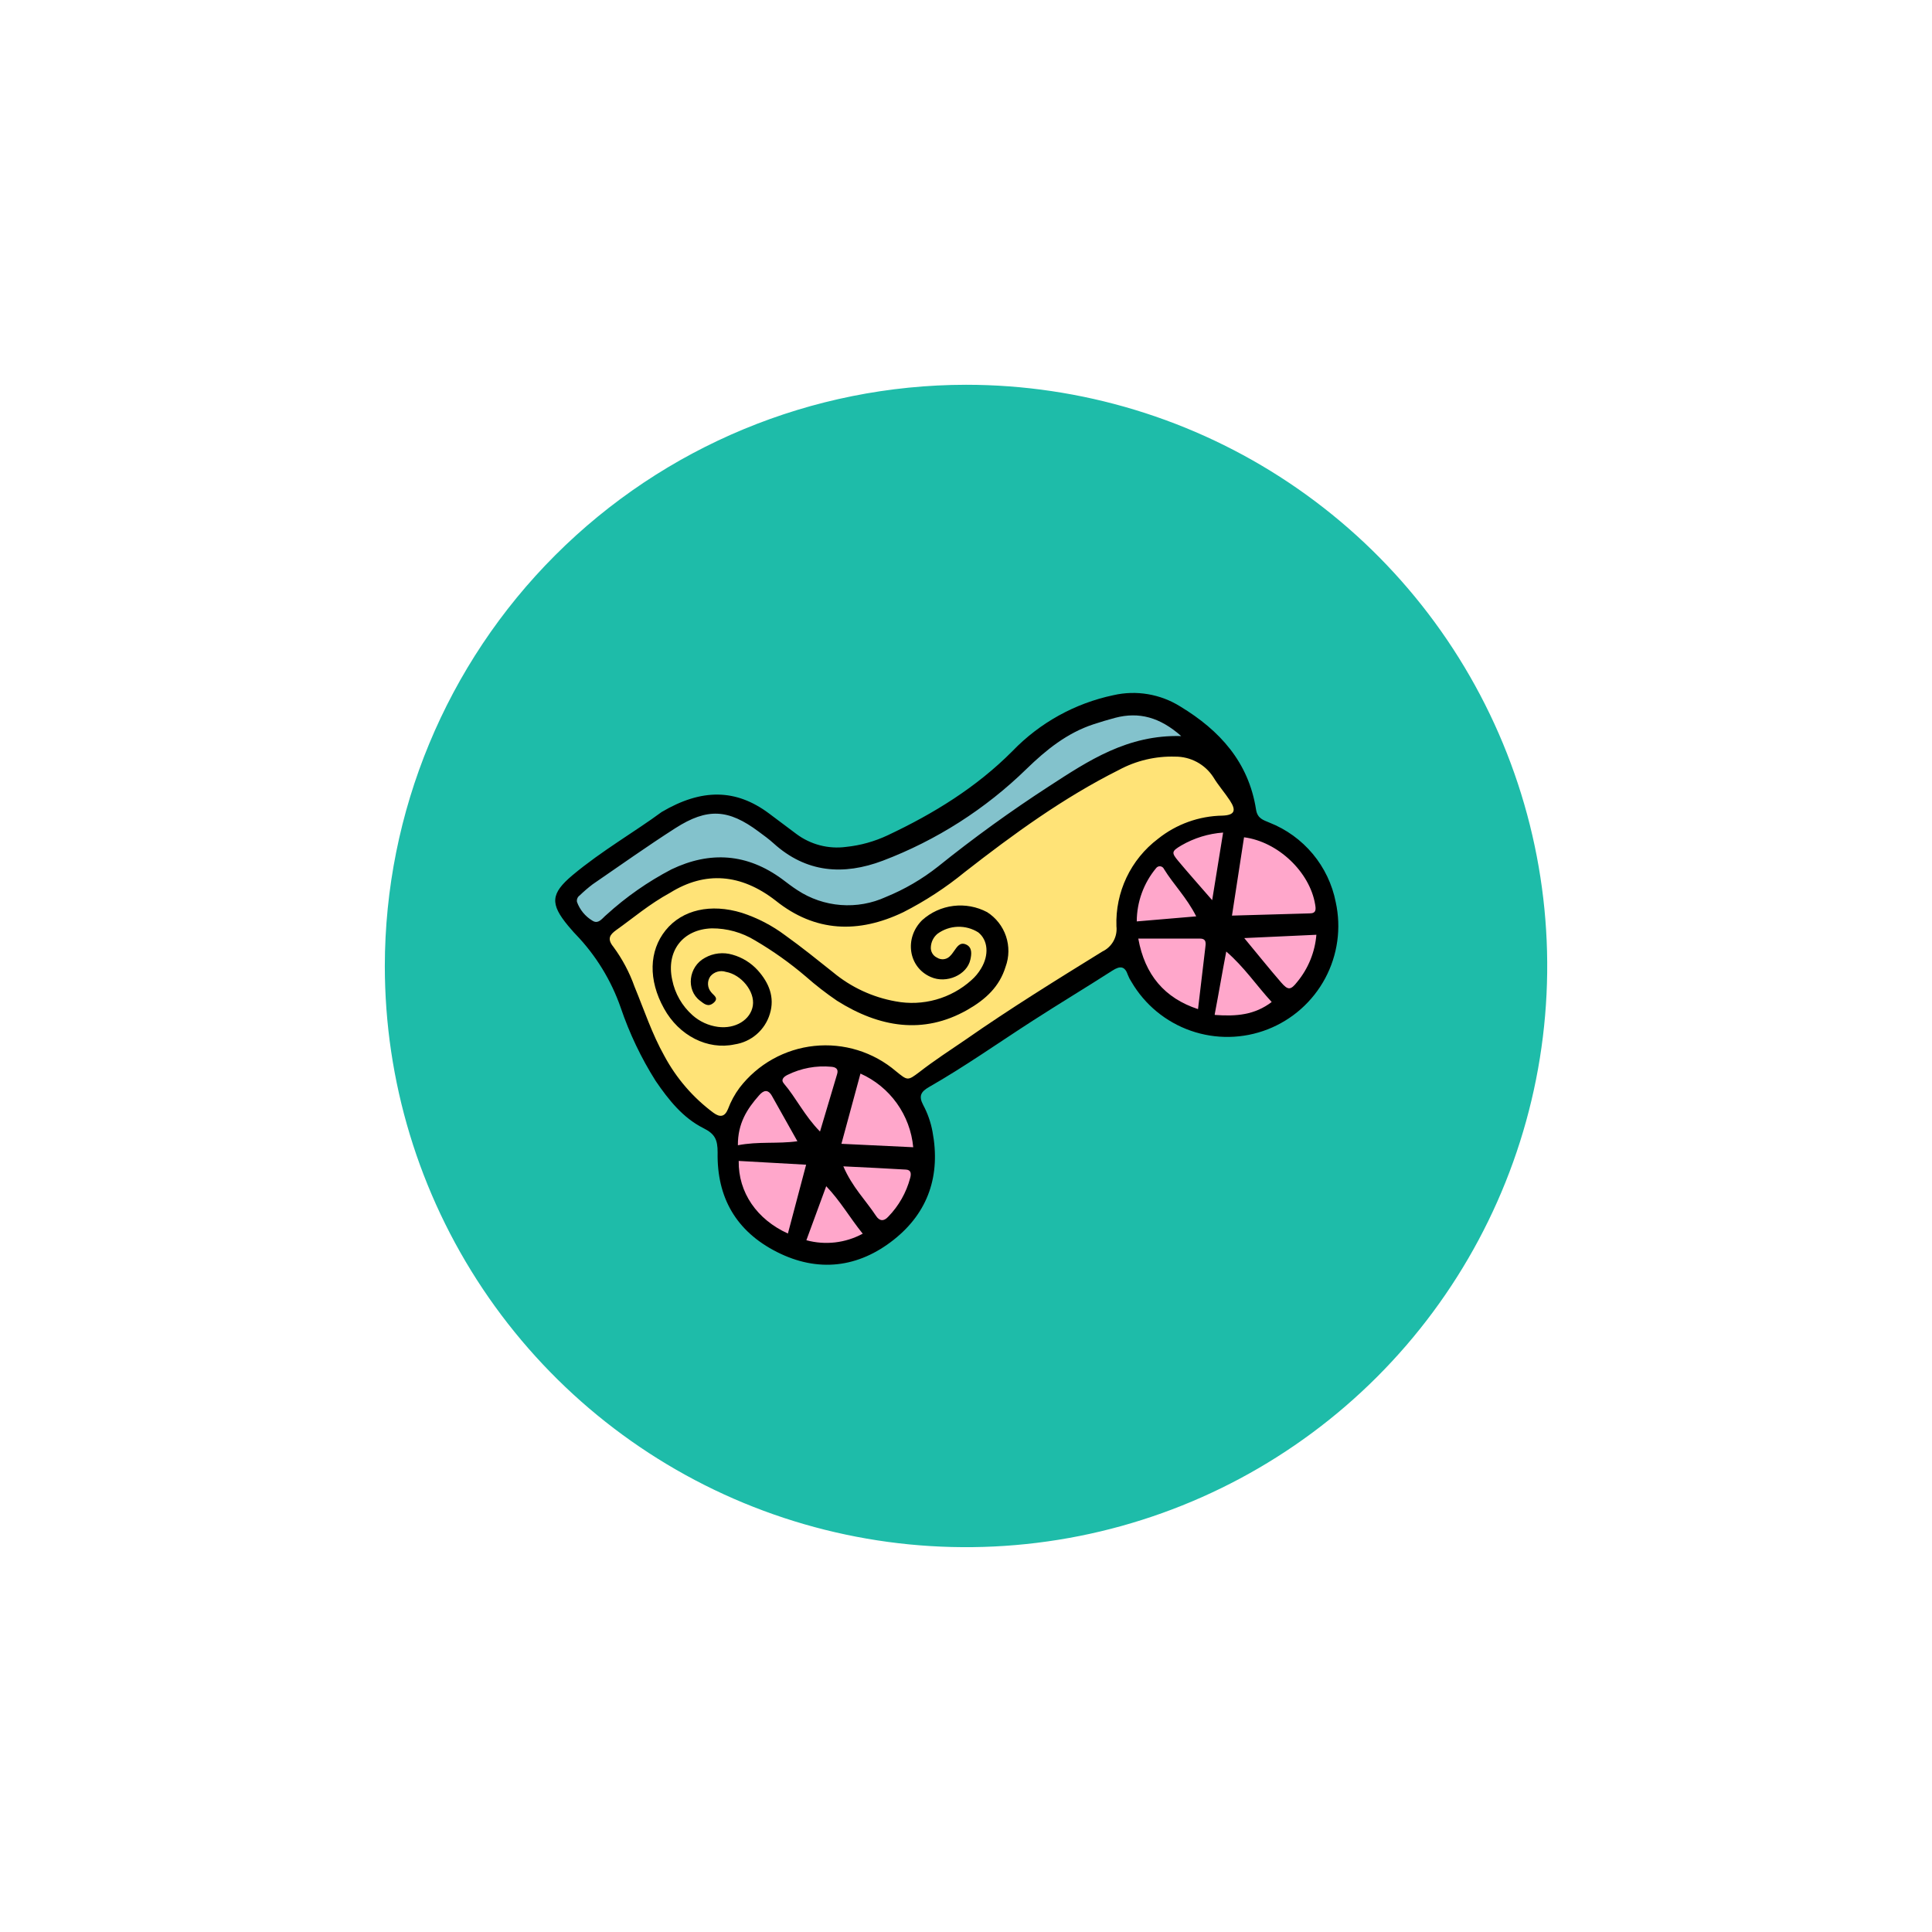
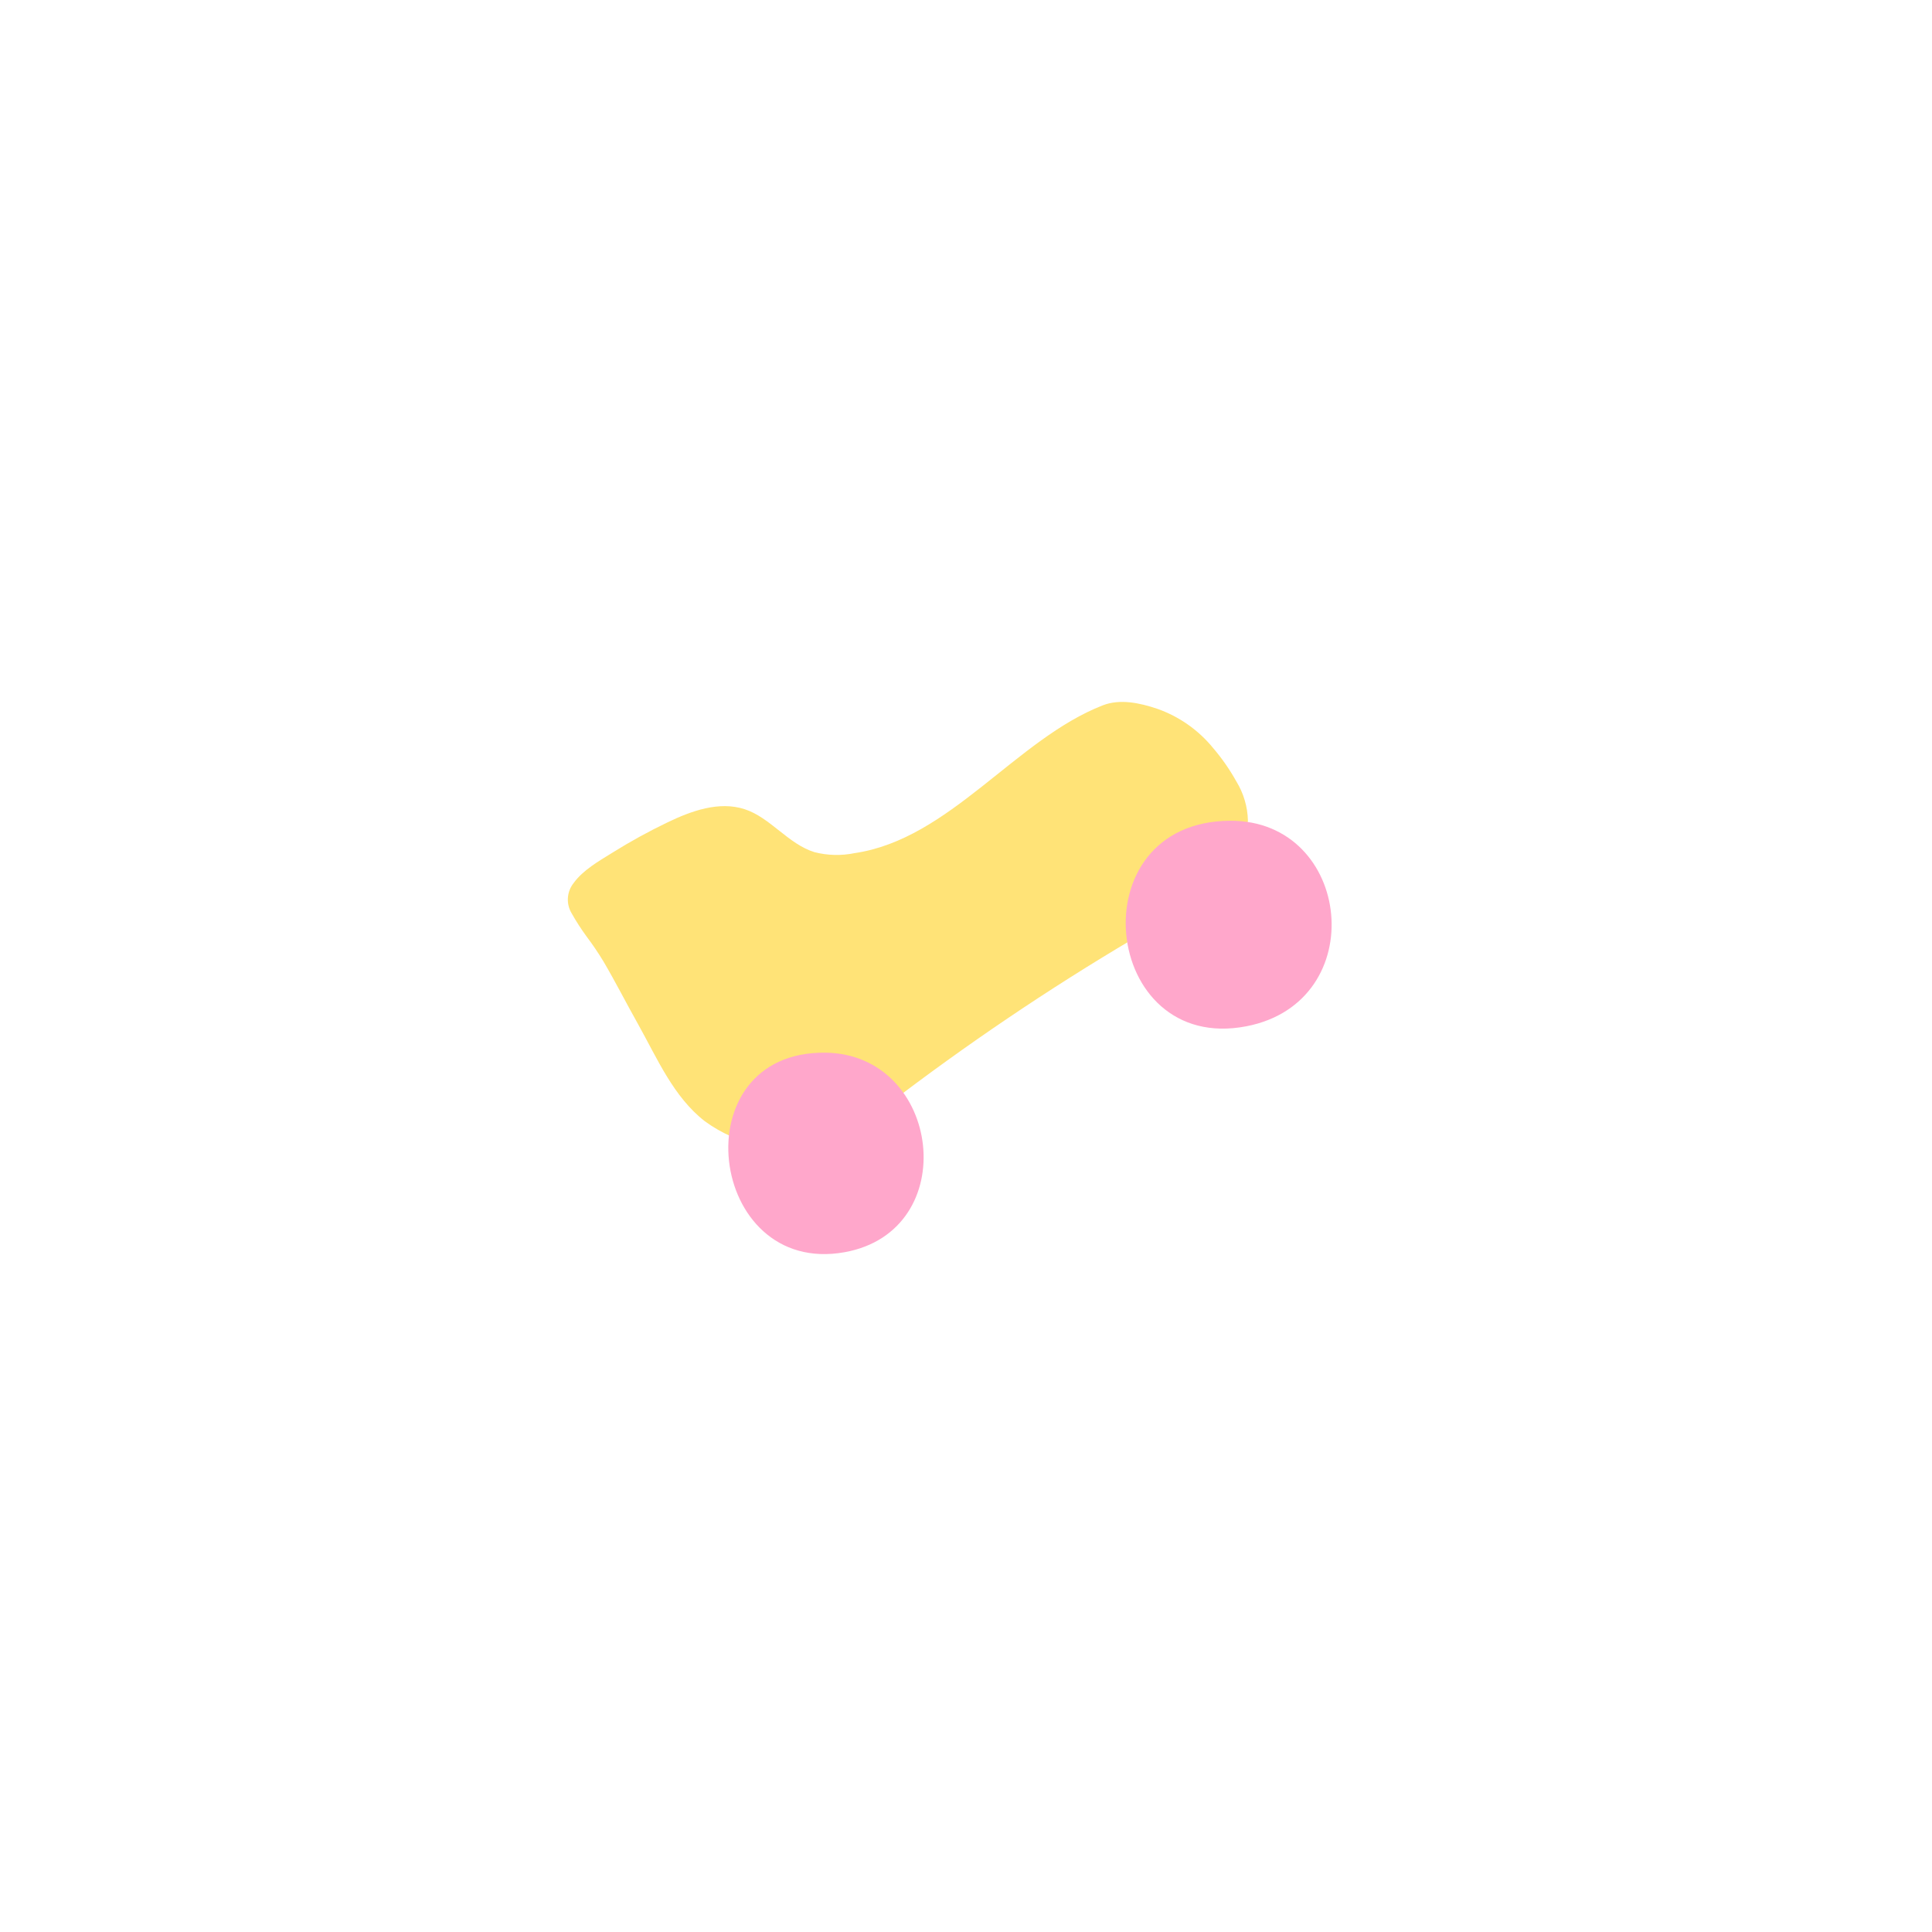
<svg xmlns="http://www.w3.org/2000/svg" width="120" height="120" viewBox="0 0 120 120" fill="none">
  <g filter="url(#filter0_d_107_311)">
-     <path d="M60.002 94.047C81.016 94.047 98.051 77.012 98.051 55.998C98.051 34.984 81.016 17.95 60.002 17.95C38.988 17.95 21.953 34.984 21.953 55.998C21.953 77.012 38.988 94.047 60.002 94.047Z" fill="#1EBCA9" />
-     <path d="M60.002 19.899C67.142 19.899 74.121 22.016 80.058 25.983C85.994 29.949 90.621 35.587 93.353 42.184C96.085 48.78 96.8 56.038 95.407 63.041C94.015 70.043 90.576 76.476 85.528 81.524C80.479 86.573 74.047 90.011 67.044 91.404C60.042 92.797 52.783 92.082 46.187 89.35C39.591 86.617 33.953 81.99 29.986 76.054C26.02 70.117 23.902 63.138 23.902 55.998C23.913 46.427 27.72 37.251 34.487 30.484C41.255 23.716 50.431 19.909 60.002 19.899ZM60.002 16C52.09 16 44.356 18.346 37.778 22.742C31.199 27.137 26.072 33.385 23.045 40.695C20.017 48.004 19.225 56.047 20.769 63.807C22.313 71.567 26.123 78.694 31.718 84.289C37.312 89.883 44.44 93.692 52.2 95.235C59.96 96.778 68.003 95.986 75.312 92.958C82.622 89.929 88.869 84.802 93.264 78.223C97.659 71.644 100.004 63.91 100.004 55.998C100.004 50.745 98.969 45.544 96.959 40.691C94.948 35.838 92.002 31.428 88.287 27.714C84.573 24 80.163 21.053 75.31 19.044C70.456 17.034 65.255 15.999 60.002 16Z" fill="white" />
    <path d="M76.788 44.529C77.239 45.263 77.489 46.102 77.511 46.963C77.445 47.828 77.137 48.657 76.621 49.354C75.135 51.568 72.722 52.931 70.426 54.291C65.11 57.435 59.988 60.895 55.087 64.653C53.85 65.608 52.588 66.595 51.108 67.033C49.86 67.361 48.554 67.406 47.286 67.165C46.017 66.924 44.819 66.403 43.777 65.641C41.835 64.132 40.833 61.763 39.629 59.608C38.905 58.32 38.236 57 37.484 55.72C37.162 55.188 36.813 54.672 36.439 54.175C36.099 53.712 35.788 53.229 35.506 52.728C35.332 52.439 35.251 52.103 35.273 51.767C35.296 51.43 35.421 51.108 35.632 50.844C36.215 50.038 37.198 49.484 38.034 48.964C39.138 48.274 40.279 47.646 41.452 47.083C42.953 46.359 44.667 45.745 46.255 46.262C47.843 46.779 48.964 48.432 50.595 48.931C51.409 49.138 52.26 49.158 53.083 48.989C58.993 48.121 63.098 41.907 68.505 39.806C69.569 39.397 70.791 39.657 71.876 40.023C73.236 40.501 74.437 41.344 75.348 42.46C75.895 43.101 76.378 43.794 76.788 44.529Z" fill="#FFE377" />
-     <path d="M75.341 42.457C74.392 42.2 73.402 42.139 72.429 42.276C70.787 42.511 69.275 43.282 67.832 44.084C65.41 45.47 63.085 47.019 60.873 48.721C59.264 49.955 57.694 51.275 55.85 52.11C54.005 52.946 51.784 53.231 49.972 52.313C48.96 51.806 48.139 50.964 47.119 50.461C45.144 49.484 42.732 49.962 40.807 51.007C39.212 51.861 37.838 53.05 36.428 54.175C36.088 53.712 35.776 53.229 35.494 52.728C35.321 52.439 35.239 52.103 35.262 51.767C35.285 51.43 35.41 51.108 35.621 50.844C36.203 50.038 37.187 49.484 38.023 48.964C39.126 48.274 40.267 47.646 41.44 47.083C42.941 46.359 44.656 45.745 46.243 46.262C47.831 46.779 48.953 48.432 50.584 48.931C51.398 49.138 52.249 49.158 53.072 48.989C58.982 48.121 63.087 41.907 68.494 39.806C69.557 39.397 70.78 39.657 71.865 40.023C73.225 40.499 74.428 41.341 75.341 42.457Z" fill="#83C2CC" />
    <path d="M51.271 61.384C42.229 61.272 43.943 75.305 52.453 73.778C59.828 72.455 58.468 61.474 51.271 61.384Z" fill="#FFA7CB" />
    <path d="M76.4 46.978C66.867 47.032 68.404 61.485 77.409 59.745C85.218 58.241 83.992 46.934 76.4 46.978Z" fill="#FFA7CB" />
-     <path d="M41.097 46.435C43.585 44.967 45.708 44.989 47.766 46.526L49.455 47.792C50.342 48.459 51.456 48.75 52.555 48.602C53.452 48.509 54.326 48.264 55.141 47.879C57.991 46.537 60.649 44.902 62.885 42.652C64.579 40.894 66.763 39.684 69.153 39.18C70.577 38.853 72.073 39.106 73.312 39.882C75.771 41.372 77.554 43.343 78.014 46.276C78.1 46.844 78.462 46.931 78.853 47.097C79.897 47.509 80.821 48.178 81.54 49.04C82.258 49.903 82.749 50.932 82.965 52.034C83.317 53.639 83.085 55.316 82.31 56.764C81.535 58.212 80.268 59.336 78.738 59.934C77.208 60.531 75.514 60.562 73.963 60.021C72.412 59.481 71.105 58.404 70.277 56.986C70.189 56.856 70.117 56.716 70.06 56.57C69.872 56.005 69.579 55.973 69.095 56.284C67.449 57.34 65.774 58.349 64.129 59.409C61.991 60.787 59.912 62.255 57.702 63.518C57.192 63.81 57.051 64.082 57.34 64.632C57.617 65.149 57.812 65.707 57.919 66.284C58.429 68.99 57.666 71.29 55.528 72.99C53.315 74.751 50.804 75.052 48.258 73.764C45.712 72.476 44.519 70.364 44.573 67.576C44.573 66.787 44.406 66.429 43.697 66.075C42.413 65.431 41.527 64.313 40.724 63.138C39.823 61.712 39.095 60.185 38.554 58.588C37.961 56.883 37.005 55.327 35.751 54.027C35.585 53.861 35.437 53.665 35.285 53.499C34.16 52.139 34.2 51.506 35.556 50.363C37.39 48.83 39.469 47.64 41.097 46.435ZM41.632 51.445C40.309 52.168 39.328 53.022 38.276 53.767C37.874 54.056 37.697 54.316 38.095 54.805C38.653 55.561 39.097 56.396 39.411 57.282C40.008 58.729 40.497 60.219 41.267 61.59C42.011 62.975 43.05 64.179 44.312 65.116C44.71 65.406 45.01 65.388 45.217 64.885C45.394 64.41 45.637 63.963 45.94 63.557C46.496 62.834 47.194 62.231 47.991 61.785C48.788 61.34 49.666 61.06 50.574 60.965C51.482 60.869 52.4 60.959 53.272 61.228C54.144 61.498 54.952 61.942 55.647 62.534C56.371 63.12 56.371 63.141 57.094 62.595C58.024 61.872 59.007 61.235 59.987 60.566C62.747 58.639 65.608 56.87 68.469 55.101C68.76 54.963 69.001 54.738 69.158 54.456C69.315 54.175 69.38 53.852 69.344 53.532C69.306 52.487 69.521 51.449 69.969 50.504C70.417 49.56 71.086 48.737 71.919 48.106C73.059 47.192 74.47 46.683 75.93 46.66C76.675 46.631 76.809 46.356 76.393 45.723C76.071 45.231 75.67 44.782 75.366 44.276C75.11 43.88 74.758 43.555 74.343 43.331C73.927 43.107 73.462 42.992 72.99 42.996C71.772 42.959 70.565 43.245 69.493 43.824C66.049 45.549 62.953 47.803 59.926 50.164C58.745 51.131 57.463 51.968 56.103 52.66C53.325 53.991 50.635 53.911 48.175 51.937C46.009 50.255 43.791 50.106 41.632 51.445ZM73.373 41.723C72.039 40.544 70.744 40.2 69.272 40.583C68.816 40.703 68.368 40.84 67.923 40.985C66.281 41.524 64.979 42.573 63.764 43.755C61.21 46.249 58.17 48.191 54.834 49.459C52.392 50.381 50.074 50.219 48.041 48.374C47.752 48.114 47.434 47.882 47.119 47.651C45.242 46.251 43.94 46.164 41.95 47.437C40.204 48.555 38.515 49.756 36.807 50.928C36.528 51.141 36.261 51.37 36.008 51.615C35.943 51.659 35.892 51.721 35.862 51.794C35.831 51.866 35.823 51.946 35.838 52.023C36.014 52.507 36.349 52.915 36.789 53.181C37.176 53.438 37.422 53.014 37.668 52.819C38.887 51.709 40.243 50.761 41.705 49.998C44.11 48.848 46.406 49.011 48.577 50.602C48.891 50.837 49.199 51.079 49.528 51.289C50.333 51.82 51.26 52.137 52.222 52.211C53.184 52.285 54.148 52.114 55.025 51.712C56.188 51.238 57.277 50.602 58.262 49.824C60.479 48.041 62.786 46.373 65.174 44.826C67.597 43.253 70.035 41.625 73.373 41.719V41.723ZM77.269 48.009C77.026 49.6 76.78 51.188 76.52 52.87C78.249 52.819 79.797 52.772 81.345 52.732C81.768 52.732 81.735 52.468 81.685 52.172C81.352 50.164 79.384 48.28 77.269 48.005V48.009ZM53.445 62.682C53.032 64.201 52.656 65.576 52.262 67.044L56.722 67.257C56.631 66.272 56.279 65.329 55.703 64.525C55.128 63.721 54.348 63.085 53.445 62.682ZM48.938 72.617C49.322 71.171 49.687 69.793 50.07 68.342L45.882 68.107C45.853 70.068 47.01 71.739 48.938 72.617ZM74.411 58.678C74.567 57.362 74.715 56.125 74.86 54.888C74.892 54.613 74.961 54.298 74.531 54.298C73.261 54.298 71.999 54.298 70.701 54.298C71.106 56.552 72.339 57.998 74.411 58.678ZM81.764 54.06L77.283 54.266C78.144 55.304 78.846 56.183 79.58 57.029C80.003 57.517 80.169 57.506 80.578 56.982C81.264 56.148 81.678 55.125 81.764 54.049V54.06ZM52.381 68.444C52.931 69.728 53.774 70.552 54.407 71.514C54.624 71.851 54.895 71.876 55.17 71.572C55.824 70.901 56.293 70.073 56.533 69.167C56.602 68.917 56.599 68.668 56.28 68.646C55.029 68.57 53.767 68.512 52.381 68.444ZM50.935 66.274C51.314 64.993 51.658 63.85 51.998 62.704C52.092 62.389 51.9 62.281 51.636 62.259C50.701 62.171 49.759 62.345 48.916 62.762C48.692 62.87 48.479 63.055 48.685 63.297C49.448 64.187 49.962 65.293 50.924 66.274H50.935ZM75.457 59.04C76.806 59.138 77.927 59.04 78.987 58.237C78.028 57.192 77.283 56.067 76.165 55.101C75.905 56.454 75.703 57.669 75.446 59.011L75.457 59.04ZM45.831 67.134C47.097 66.885 48.294 67.058 49.528 66.885C48.974 65.897 48.461 64.993 47.954 64.082C47.701 63.623 47.416 63.72 47.141 64.042C46.406 64.874 45.824 65.767 45.831 67.134ZM74.299 52.917C73.706 51.741 72.885 50.935 72.296 49.976C72.276 49.93 72.244 49.89 72.204 49.861C72.164 49.831 72.117 49.812 72.067 49.807C72.017 49.801 71.967 49.809 71.922 49.829C71.876 49.849 71.837 49.882 71.807 49.922C71.034 50.852 70.61 52.022 70.606 53.231L74.299 52.917ZM75.29 51.911C75.54 50.367 75.746 49.087 75.97 47.712C75.058 47.778 74.172 48.05 73.38 48.508C72.769 48.87 72.748 48.956 73.178 49.47C73.796 50.211 74.444 50.935 75.29 51.911ZM53.589 72.632C52.779 71.63 52.215 70.621 51.318 69.677L50.085 73.033C51.257 73.352 52.506 73.208 53.575 72.632H53.589Z" fill="black" />
-     <path d="M60.071 58.733C57.351 60.273 54.62 59.818 51.987 58.157C51.309 57.695 50.66 57.192 50.045 56.649C49.063 55.811 48.009 55.062 46.895 54.41C46.087 53.916 45.158 53.657 44.211 53.662C42.402 53.72 41.364 55.08 41.751 56.855C41.92 57.708 42.364 58.481 43.014 59.058C43.456 59.451 44.005 59.702 44.591 59.781C45.676 59.926 46.627 59.34 46.761 58.458C46.895 57.575 46.037 56.53 45.083 56.364C44.913 56.308 44.732 56.305 44.561 56.354C44.39 56.403 44.238 56.502 44.124 56.638C44.02 56.784 43.968 56.959 43.976 57.138C43.984 57.316 44.051 57.487 44.167 57.622C44.312 57.821 44.674 57.984 44.327 58.284C43.979 58.584 43.73 58.346 43.477 58.154C42.601 57.496 42.753 56.042 43.791 55.488C44.048 55.344 44.331 55.252 44.624 55.22C44.916 55.187 45.212 55.213 45.495 55.297C46.102 55.466 46.649 55.805 47.072 56.273C47.759 57.044 48.135 57.941 47.817 58.975C47.669 59.466 47.385 59.905 46.998 60.24C46.611 60.576 46.136 60.794 45.629 60.87C43.954 61.232 42.171 60.331 41.241 58.635C40.258 56.87 40.308 55.062 41.343 53.781C42.377 52.501 44.149 52.107 46.074 52.696C47.044 53.011 47.956 53.484 48.772 54.096C49.784 54.819 50.764 55.611 51.741 56.389C52.859 57.32 54.2 57.943 55.633 58.197C56.465 58.354 57.322 58.316 58.137 58.088C58.953 57.86 59.705 57.447 60.334 56.881C60.572 56.673 60.774 56.429 60.935 56.157C61.449 55.311 61.365 54.389 60.761 53.911C60.379 53.67 59.934 53.549 59.482 53.565C59.031 53.58 58.594 53.731 58.23 53.998C58.109 54.098 58.01 54.222 57.939 54.362C57.868 54.502 57.827 54.655 57.817 54.812C57.804 54.949 57.834 55.087 57.903 55.207C57.971 55.327 58.075 55.423 58.201 55.481C58.317 55.556 58.455 55.59 58.594 55.58C58.732 55.57 58.863 55.515 58.967 55.423C59.081 55.315 59.18 55.194 59.264 55.062C59.448 54.805 59.626 54.494 60.009 54.667C60.392 54.841 60.349 55.253 60.273 55.597C60.067 56.555 58.786 57.119 57.81 56.682C56.421 56.081 56.15 54.266 57.278 53.152C57.819 52.665 58.496 52.356 59.218 52.268C59.941 52.179 60.672 52.315 61.315 52.656C61.864 53.007 62.276 53.534 62.484 54.151C62.692 54.768 62.683 55.438 62.458 56.049C62.081 57.275 61.235 58.071 60.071 58.733Z" fill="black" />
  </g>
  <defs>
    <filter id="filter0_d_107_311" x="0" y="0" width="120.003" height="120.004" filterUnits="userSpaceOnUse" color-interpolation-filters="sRGB">
      <feFlood flood-opacity="0" result="BackgroundImageFix" />
      <feColorMatrix in="SourceAlpha" type="matrix" values="0 0 0 0 0 0 0 0 0 0 0 0 0 0 0 0 0 0 127 0" result="hardAlpha" />
      <feOffset dy="4" />
      <feGaussianBlur stdDeviation="10" />
      <feComposite in2="hardAlpha" operator="out" />
      <feColorMatrix type="matrix" values="0 0 0 0 0 0 0 0 0 0 0 0 0 0 0 0 0 0 0.12 0" />
      <feBlend mode="normal" in2="BackgroundImageFix" result="effect1_dropShadow_107_311" />
      <feBlend mode="normal" in="SourceGraphic" in2="effect1_dropShadow_107_311" result="shape" />
    </filter>
  </defs>
</svg>